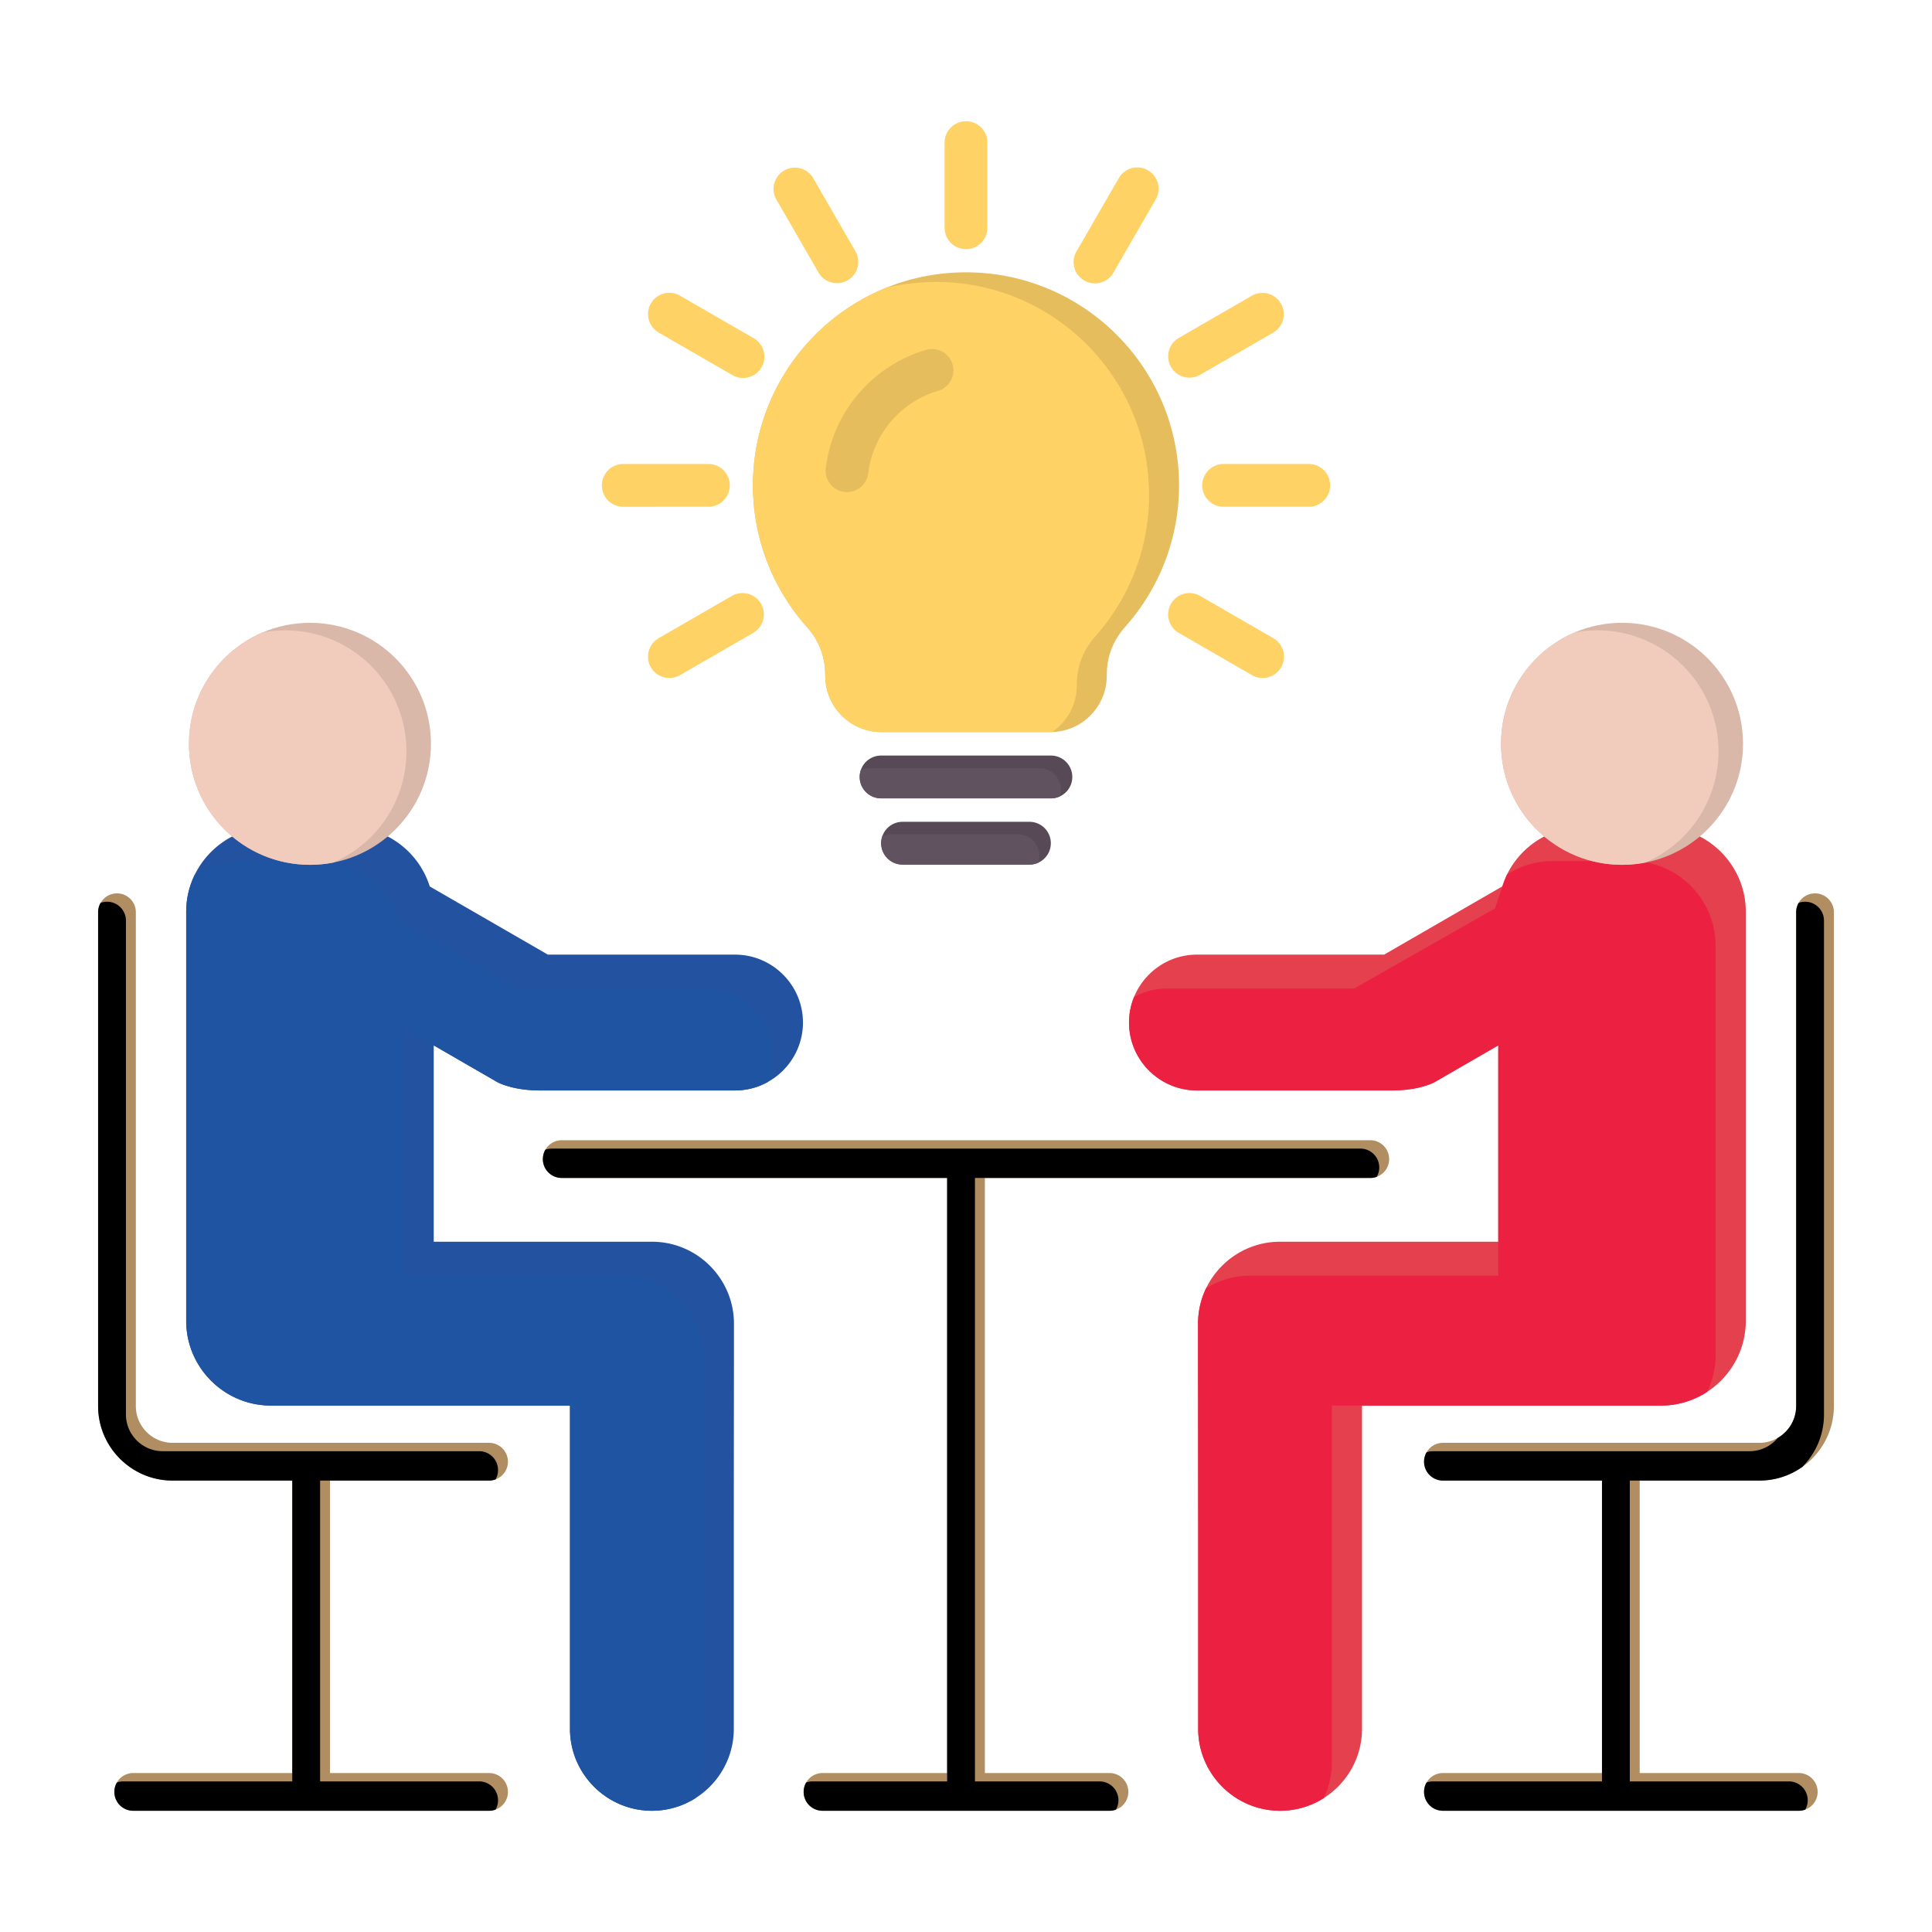
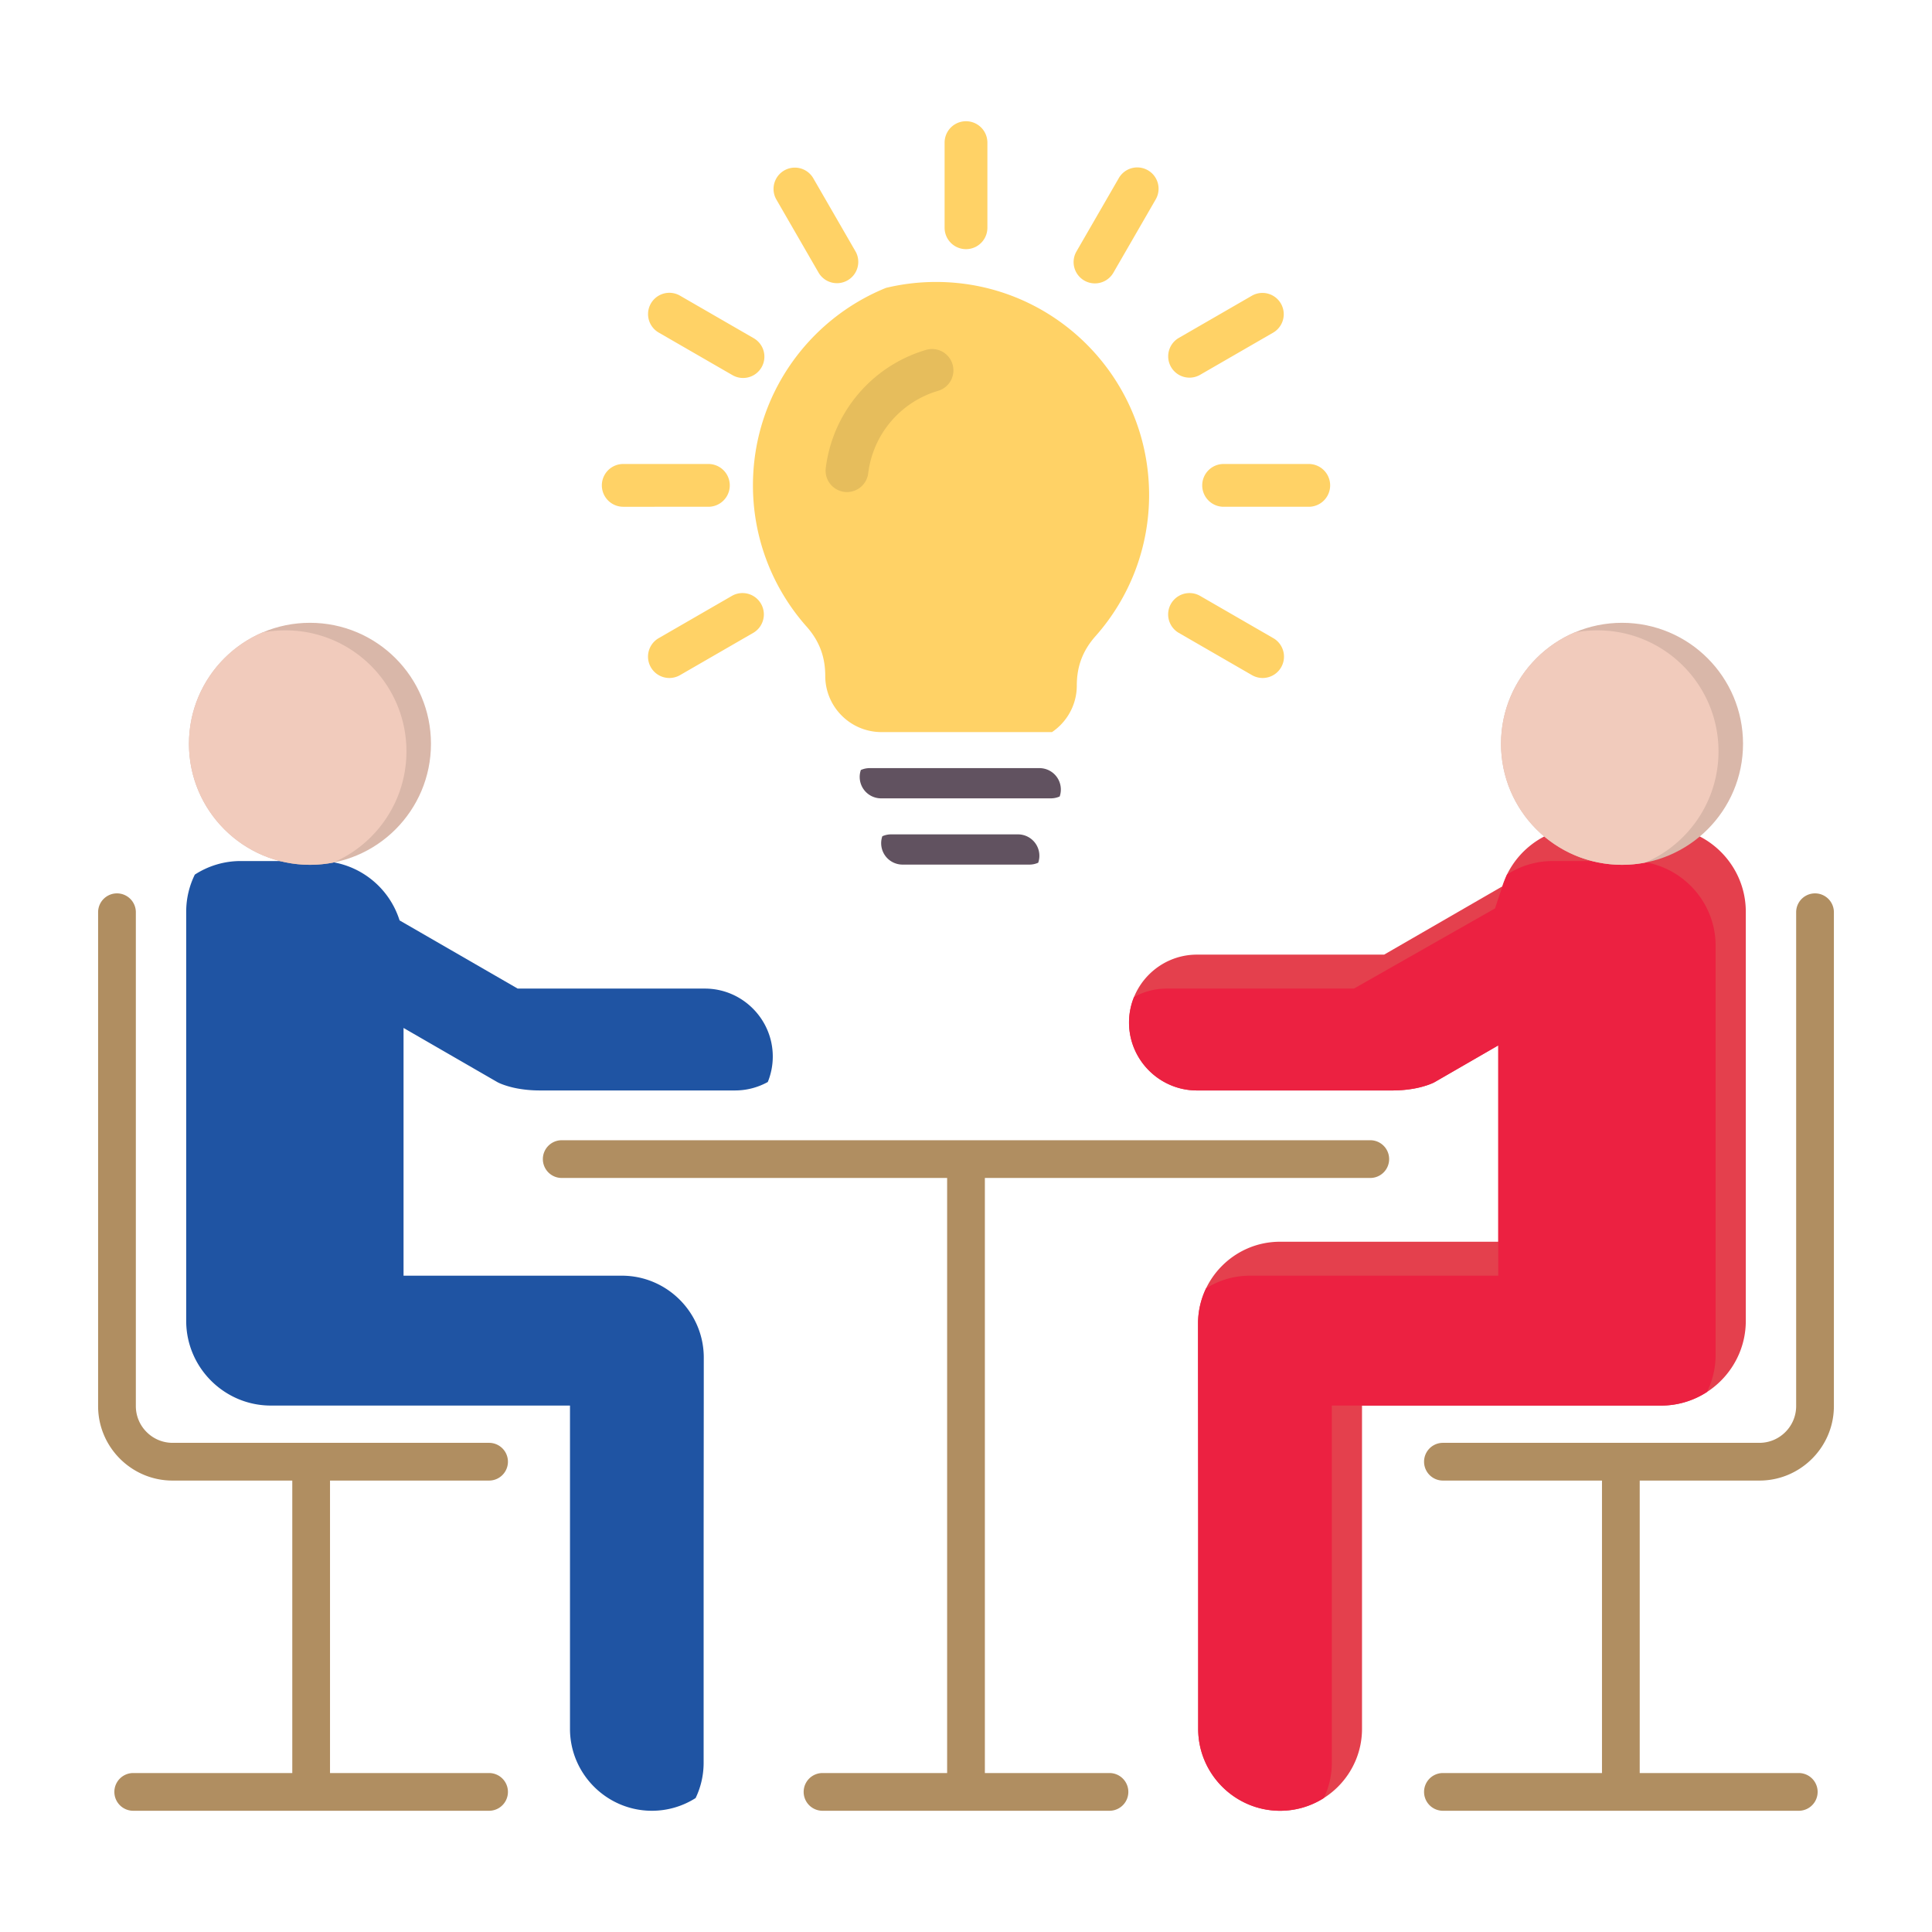
<svg xmlns="http://www.w3.org/2000/svg" version="1.1" width="512" height="512" x="0" y="0" viewBox="0 0 512 512" style="enable-background:new 0 0 512 512" xml:space="preserve" class="">
  <g>
    <g fill-rule="evenodd" clip-rule="evenodd">
-       <path fill="#2352a1" d="M71.787 219.183h20.714a22.33 22.33 0 0 1 14.183 5.08 22.542 22.542 0 0 1 7.208 10.652l31.297 18.07h49.607c4.955 0 9.455 2.023 12.715 5.283s5.283 7.761 5.283 12.715-2.023 9.455-5.283 12.715c-3.259 3.259-7.76 5.283-12.715 5.283h-51.822c-2.149 0-4.07-.209-5.663-.49-2.729-.482-4.841-1.336-5.526-1.731l-16.841-9.723v52.035h57.857c5.975 0 11.404 2.441 15.335 6.373 3.932 3.932 6.373 9.361 6.373 15.336 0 18.426-.02 17.633-.039 53.69v53.693c0 5.975-2.441 11.404-6.373 15.336s-9.361 6.373-15.336 6.373-11.403-2.441-15.335-6.373-6.373-9.361-6.373-15.335V372.49H71.787c-6.177 0-11.789-2.524-15.854-6.589s-6.589-9.677-6.589-15.854V241.626c0-6.177 2.523-11.789 6.589-15.854 4.065-4.066 9.677-6.589 15.854-6.589z" opacity="1" data-original="#56a5e6" class="" />
      <path fill="#1f54a3" d="M203.472 286.741a17.866 17.866 0 0 1-8.676 2.24h-51.822c-2.149 0-4.07-.209-5.663-.49-2.729-.482-4.841-1.336-5.526-1.731l-24.841-14.342v65.653h57.857c5.975 0 11.404 2.441 15.335 6.373 3.932 3.932 6.373 9.361 6.373 15.336 0 18.426-.02 17.633-.039 53.69v53.693c0 3.339-.763 6.508-2.122 9.34a21.552 21.552 0 0 1-11.587 3.369c-5.975 0-11.403-2.441-15.335-6.373s-6.373-9.361-6.373-15.335V372.49H71.787c-6.177 0-11.789-2.524-15.854-6.589s-6.589-9.677-6.589-15.854V241.626c0-3.527.823-6.87 2.286-9.846a22.292 22.292 0 0 1 12.157-3.597h20.714c5.368 0 10.311 1.909 14.184 5.08a22.542 22.542 0 0 1 7.208 10.652l31.297 18.07h49.607c4.955 0 9.455 2.023 12.714 5.283 3.26 3.26 5.283 7.761 5.283 12.715 0 2.388-.47 4.67-1.322 6.758z" opacity="1" data-original="#60b7ff" class="" />
      <path fill="#e4404d" d="M419.499 219.183h20.714c6.177 0 11.789 2.523 15.854 6.589 4.065 4.065 6.589 9.677 6.589 15.854v108.421c0 6.177-2.524 11.789-6.589 15.854s-9.677 6.589-15.854 6.589h-79.266v85.675c0 5.975-2.441 11.404-6.373 15.335-3.932 3.932-9.361 6.373-15.335 6.373-5.975 0-11.404-2.441-15.336-6.373s-6.373-9.361-6.373-15.336v-53.693c-.019-36.058-.039-35.264-.039-53.69 0-5.975 2.441-11.404 6.373-15.336s9.36-6.373 15.335-6.373h57.857v-52.035l-16.841 9.723c-.685.395-2.797 1.249-5.526 1.731-1.593.281-3.514.49-5.663.49h-51.822c-4.954 0-9.455-2.024-12.715-5.283-3.26-3.26-5.283-7.76-5.283-12.715s2.023-9.455 5.283-12.715c3.259-3.26 7.76-5.283 12.715-5.283h49.607l31.297-18.07a22.528 22.528 0 0 1 7.208-10.652 22.33 22.33 0 0 1 14.183-5.08z" opacity="1" data-original="#e4404d" class="" />
      <path fill="#ec2141" d="M452.37 368.892a22.285 22.285 0 0 1-12.157 3.598h-87.266v94.675a21.55 21.55 0 0 1-2.121 9.34 21.55 21.55 0 0 1-11.587 3.369c-5.975 0-11.404-2.441-15.336-6.373s-6.373-9.361-6.373-15.336v-53.693c-.019-36.058-.039-35.264-.039-53.69 0-3.34.763-6.508 2.122-9.34a21.557 21.557 0 0 1 11.586-3.369h65.857v-61.035l-16.841 9.723c-.685.395-2.797 1.249-5.526 1.731-1.593.281-3.514.49-5.663.49h-51.822c-4.954 0-9.455-2.024-12.715-5.283-3.26-3.26-5.283-7.76-5.283-12.715 0-2.388.47-4.67 1.322-6.759a17.863 17.863 0 0 1 8.676-2.24h49.607l37.396-21.247c.529-1.679 1.914-5.861 3.162-8.972a22.274 22.274 0 0 1 12.13-3.583h20.714c6.177 0 11.789 2.523 15.854 6.589 4.065 4.065 6.589 9.677 6.589 15.854v108.421c0 3.527-.823 6.869-2.286 9.845z" opacity="1" data-original="#fd4755" class="" />
      <path fill="#b08e61" d="M382.391 479.873a5 5 0 0 1 0-10h42.151v-77.507h-42.151a5 5 0 0 1 0-10h83.892a9.683 9.683 0 0 0 6.858-2.859 9.687 9.687 0 0 0 2.859-6.858V241.754a5 5 0 0 1 10 0v130.895c0 5.427-2.217 10.357-5.789 13.929-3.571 3.571-8.502 5.789-13.929 5.789h-31.741v77.507h42.151a5 5 0 0 1 0 10h-94.301zm-164.413 0a5 5 0 0 1 0-10H251v-157.7H148.863a5 5 0 0 1 0-10h214.274a5 5 0 0 1 0 10H261v157.7h33.022a5 5 0 0 1 0 10zm-88.369-10a5 5 0 0 1 0 10H35.307a5 5 0 0 1 0-10h42.151v-77.507H45.717c-5.426 0-10.357-2.217-13.929-5.789-3.571-3.571-5.788-8.501-5.788-13.928V241.754a5 5 0 0 1 10 0v130.895a9.681 9.681 0 0 0 2.859 6.858 9.687 9.687 0 0 0 6.858 2.859h83.892a5 5 0 0 1 0 10H87.458v77.507z" opacity="1" data-original="#b08e61" class="" />
-       <path fill="#000000" d="M382.391 479.873a5 5 0 0 1-4.341-7.483 4.978 4.978 0 0 1 1.716-.302h44.776v-79.721h-42.151a5 5 0 0 1-4.341-7.483 5.002 5.002 0 0 1 1.716-.302h83.892a9.683 9.683 0 0 0 6.858-2.859c.21-.21.411-.43.601-.658a9.83 9.83 0 0 0 2.024-1.557A9.687 9.687 0 0 0 476 372.65V241.754c0-.904.24-1.751.659-2.483a5 5 0 0 1 6.716 4.698v130.895c0 5.414-2.207 10.334-5.764 13.903a19.591 19.591 0 0 1-11.329 3.599h-34.366v79.721h42.151a5 5 0 0 1 4.341 7.483 4.978 4.978 0 0 1-1.716.302h-94.301zm-168.754-7.483a4.978 4.978 0 0 1 1.716-.302H251V312.173H148.863a5 5 0 0 1-4.341-7.483 4.978 4.978 0 0 1 1.716-.302h214.274a5 5 0 0 1 4.341 7.483 4.978 4.978 0 0 1-1.716.302H258.375v159.915h33.022a5 5 0 0 1 4.341 7.483 4.978 4.978 0 0 1-1.716.302h-76.045a5 5 0 0 1-4.34-7.483zm-86.653-.302a5 5 0 0 1 4.341 7.483 4.978 4.978 0 0 1-1.716.302H35.307a5 5 0 0 1-4.341-7.483 4.978 4.978 0 0 1 1.716-.302h44.776v-79.721H45.717c-5.426 0-10.357-2.217-13.929-5.789-3.571-3.572-5.788-8.502-5.788-13.929V241.754c0-.904.24-1.751.659-2.483a5 5 0 0 1 6.716 4.698v130.895a9.681 9.681 0 0 0 2.859 6.858 9.685 9.685 0 0 0 6.858 2.859h83.892a5 5 0 0 1 4.341 7.483 4.978 4.978 0 0 1-1.716.302H84.833v79.721h42.151z" opacity="1" data-original="#c49e6c" class="" />
      <path fill="#d9b7a9" d="M82.144 165.05c8.854 0 16.871 3.59 22.674 9.393s9.393 13.82 9.393 22.674-3.59 16.871-9.393 22.674-13.82 9.393-22.674 9.393-16.871-3.59-22.674-9.393-9.393-13.82-9.393-22.674 3.59-16.871 9.393-22.674 13.82-9.393 22.674-9.393zm325.038 9.393c5.803-5.803 13.82-9.393 22.674-9.393s16.871 3.59 22.674 9.393 9.393 13.82 9.393 22.674-3.59 16.871-9.393 22.674-13.82 9.393-22.674 9.393-16.871-3.59-22.674-9.393-9.393-13.82-9.393-22.674c.001-8.855 3.59-16.872 9.393-22.674z" opacity="1" data-original="#d9b7a9" class="" />
      <path fill="#f1cbbc" d="M88.281 228.596a32.225 32.225 0 0 1-6.137.587c-8.854 0-16.871-3.59-22.674-9.393s-9.393-13.82-9.393-22.674 3.59-16.871 9.393-22.674a32.114 32.114 0 0 1 10.038-6.805 32.223 32.223 0 0 1 6.136-.587c8.854 0 16.871 3.59 22.674 9.393s9.393 13.82 9.393 22.674-3.59 16.871-9.393 22.674a32.155 32.155 0 0 1-10.037 6.805zm328.939-60.959a32.223 32.223 0 0 1 6.136-.587c8.854 0 16.871 3.59 22.674 9.393s9.393 13.82 9.393 22.674-3.59 16.871-9.393 22.674a32.121 32.121 0 0 1-10.037 6.805 32.225 32.225 0 0 1-6.137.587c-8.854 0-16.871-3.59-22.674-9.393s-9.393-13.82-9.393-22.674 3.59-16.871 9.393-22.674a32.126 32.126 0 0 1 10.038-6.805z" opacity="1" data-original="#f1cbbc" class="" />
-       <path fill="#e6bd5c" d="M256 72.169c15.591 0 29.706 6.32 39.924 16.538 10.217 10.217 16.538 24.333 16.538 39.924 0 7.02-1.296 13.763-3.662 20.001a56.436 56.436 0 0 1-10.556 17.425c-1.673 1.886-2.915 3.896-3.731 6.046-.809 2.13-1.21 4.465-1.21 7.02 0 4.1-1.674 7.824-4.369 10.52a14.85 14.85 0 0 1-10.52 4.369h-44.827a14.85 14.85 0 0 1-10.52-4.369 14.847 14.847 0 0 1-4.369-10.52c0-2.555-.401-4.89-1.21-7.02-.816-2.15-2.058-4.16-3.731-6.046a56.452 56.452 0 0 1-10.556-17.426 56.27 56.27 0 0 1-3.662-20.001c0-31.181 25.28-56.461 56.461-56.461z" opacity="1" data-original="#e6bd5c" />
      <path fill="#ffd266" d="M278.802 194.007a16.66 16.66 0 0 1-.388.005h-44.827a14.85 14.85 0 0 1-10.52-4.369 14.847 14.847 0 0 1-4.369-10.52c0-2.555-.401-4.89-1.21-7.02-.816-2.15-2.058-4.16-3.731-6.046a56.452 56.452 0 0 1-10.556-17.426 56.27 56.27 0 0 1-3.662-20.001c0-23.677 14.578-43.948 35.246-52.335a56.611 56.611 0 0 1 13.276-1.574c15.59 0 29.706 6.32 39.924 16.538 10.217 10.217 16.538 24.333 16.538 39.924a56.27 56.27 0 0 1-3.663 20.001 56.436 56.436 0 0 1-10.556 17.425c-1.673 1.886-2.915 3.896-3.731 6.046-.809 2.13-1.21 4.465-1.21 7.02 0 4.1-1.674 7.824-4.369 10.52-.67.67-1.404 1.277-2.192 1.812z" opacity="1" data-original="#ffd266" class="" />
-       <path fill="#574a56" d="M233.499 211.571a5.67 5.67 0 0 1 0-11.34h45.003a5.67 5.67 0 1 1 0 11.34zm5.69 17.556a5.67 5.67 0 1 1 0-11.34h33.623a5.67 5.67 0 1 1 0 11.34z" opacity="1" data-original="#574a56" class="" />
      <path fill="#615260" d="M233.499 211.571a5.67 5.67 0 0 1-5.363-7.512 5.646 5.646 0 0 1 2.327-.498h45.002a5.67 5.67 0 0 1 5.364 7.512c-.71.32-1.497.498-2.327.498zm.326 10.044a5.65 5.65 0 0 1 2.327-.498h33.623a5.67 5.67 0 0 1 5.364 7.512 5.65 5.65 0 0 1-2.327.498h-33.623a5.67 5.67 0 0 1-5.364-7.512z" opacity="1" data-original="#615260" class="" />
      <path fill="#e6bd5c" d="M230.087 125.419a5.667 5.667 0 0 1-11.252-1.373 37.409 37.409 0 0 1 8.62-19.638 37.413 37.413 0 0 1 17.988-11.693 5.656 5.656 0 0 1 3.189 10.853 26.086 26.086 0 0 0-18.545 21.851z" opacity="1" data-original="#e6bd5c" />
      <path fill="#ffd266" d="M180.172 178.942a5.657 5.657 0 0 1-5.67-9.79l19.539-11.281a5.658 5.658 0 0 1 5.67 9.79zm157.327-9.79a5.657 5.657 0 0 1-5.67 9.79l-19.539-11.281a5.658 5.658 0 0 1 5.67-9.79zm9.334-46.192a5.67 5.67 0 0 1 0 11.341h-22.562a5.67 5.67 0 0 1 0-11.341zm-14.982-44.641a5.647 5.647 0 0 1 5.626 9.79L317.938 99.39a5.647 5.647 0 0 1-5.626-9.79zm-35.329-31.165a5.646 5.646 0 0 1 9.79 5.626l-11.281 19.539a5.646 5.646 0 0 1-9.79-5.626zm-46.192-9.357a5.67 5.67 0 0 1 11.34 0v22.562a5.67 5.67 0 0 1-11.34 0zm-44.641 14.982a5.647 5.647 0 0 1 9.79-5.626l11.281 19.539a5.647 5.647 0 0 1-9.79 5.626zm-31.165 35.329a5.646 5.646 0 0 1 5.626-9.79l19.539 11.281a5.646 5.646 0 1 1-5.626 9.79zm-9.357 46.192a5.67 5.67 0 0 1 0-11.341h22.562a5.67 5.67 0 0 1 0 11.341z" opacity="1" data-original="#ffd266" class="" />
    </g>
  </g>
</svg>